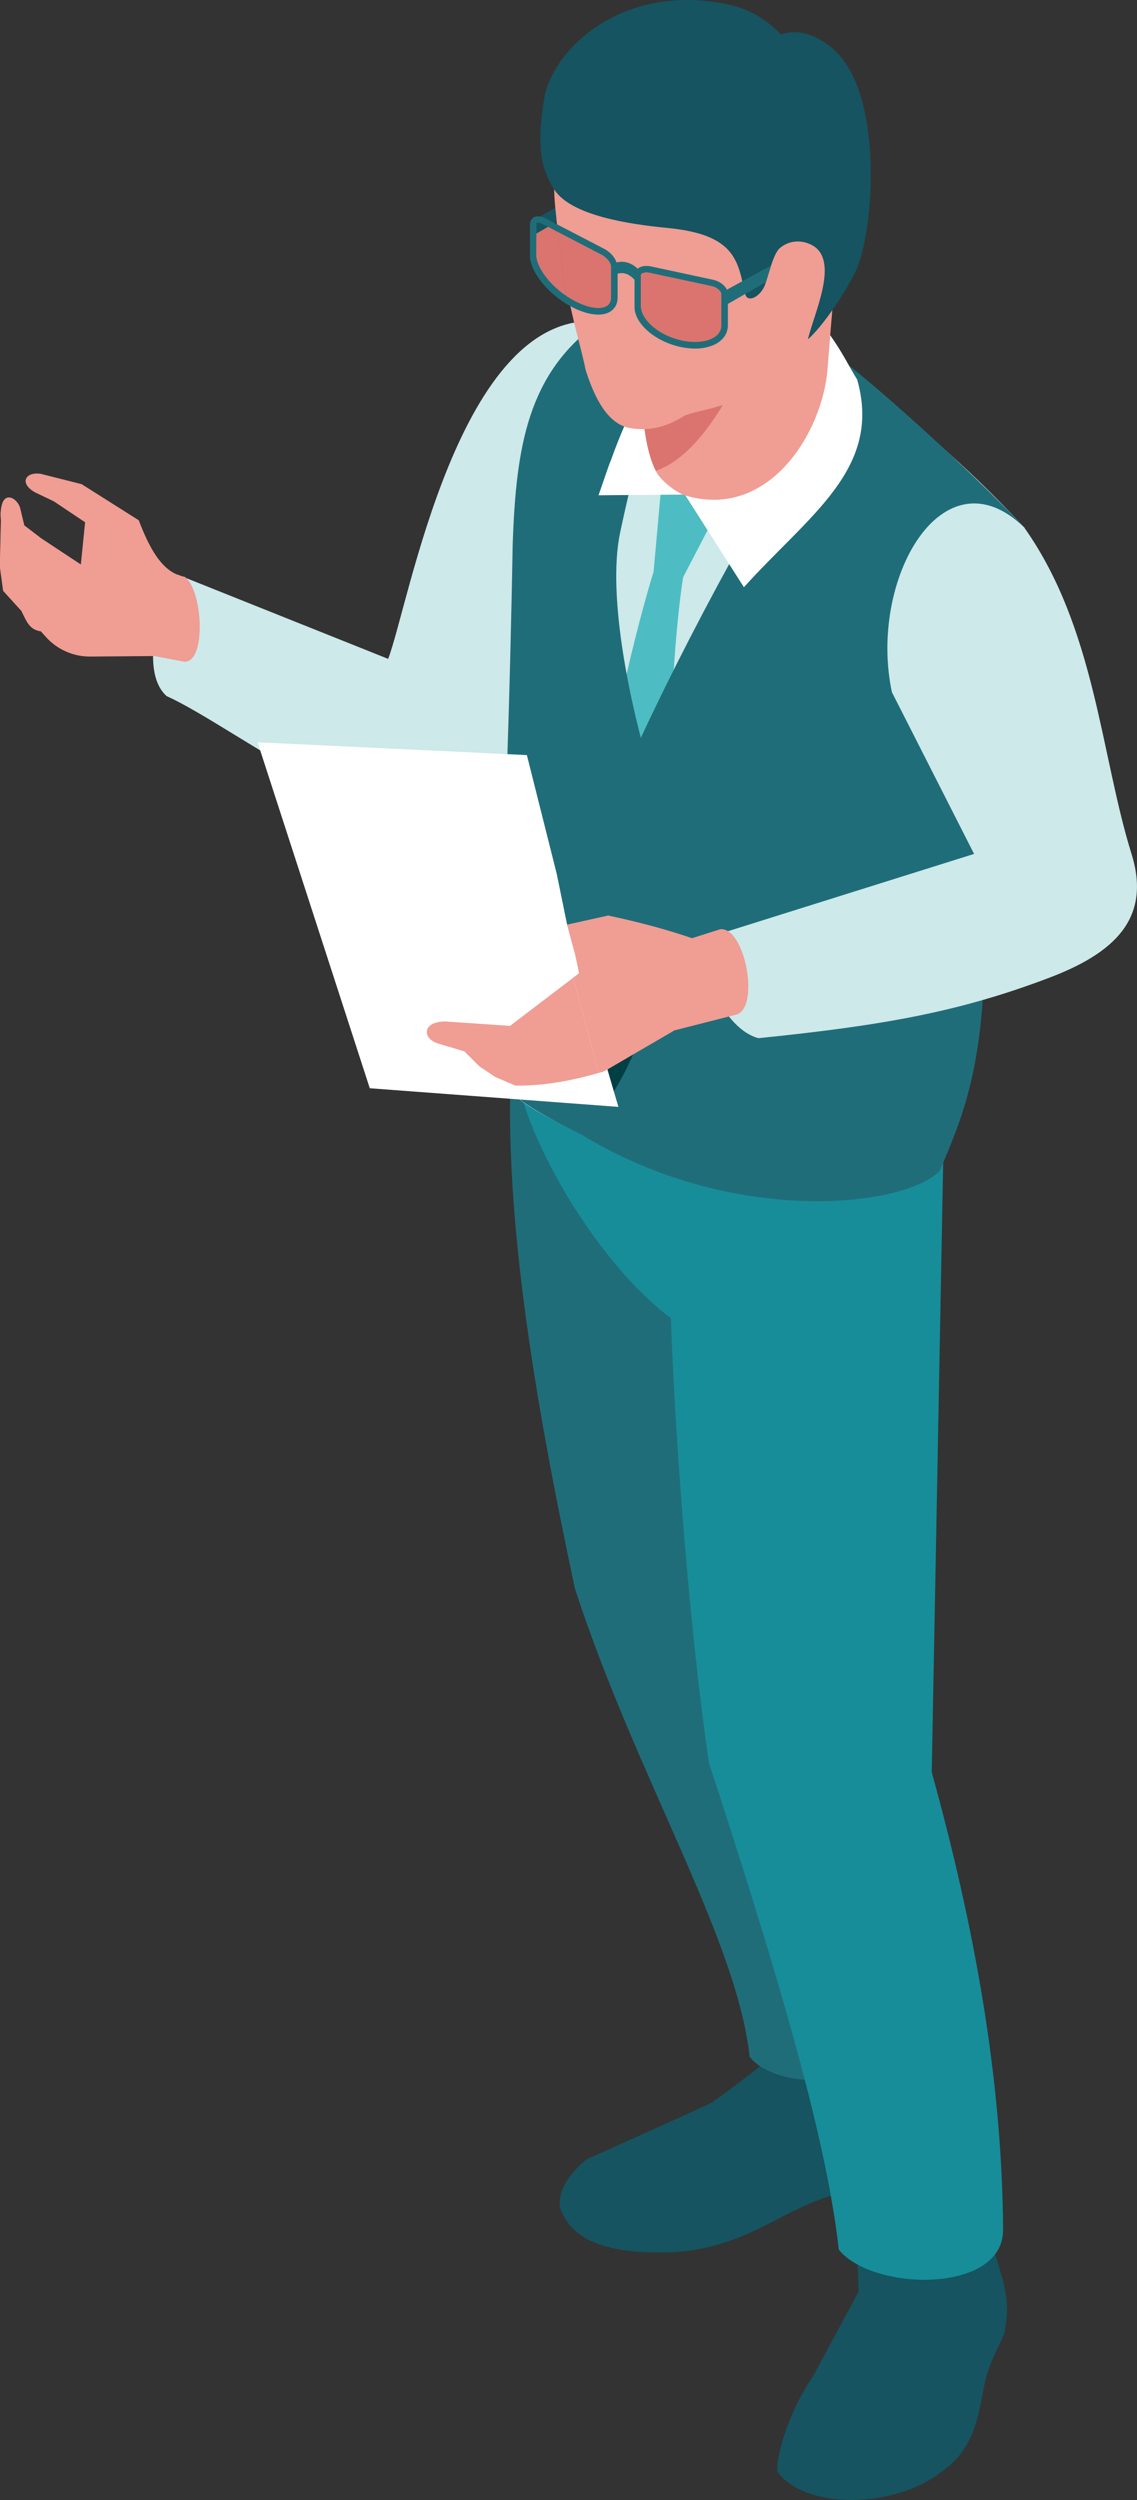
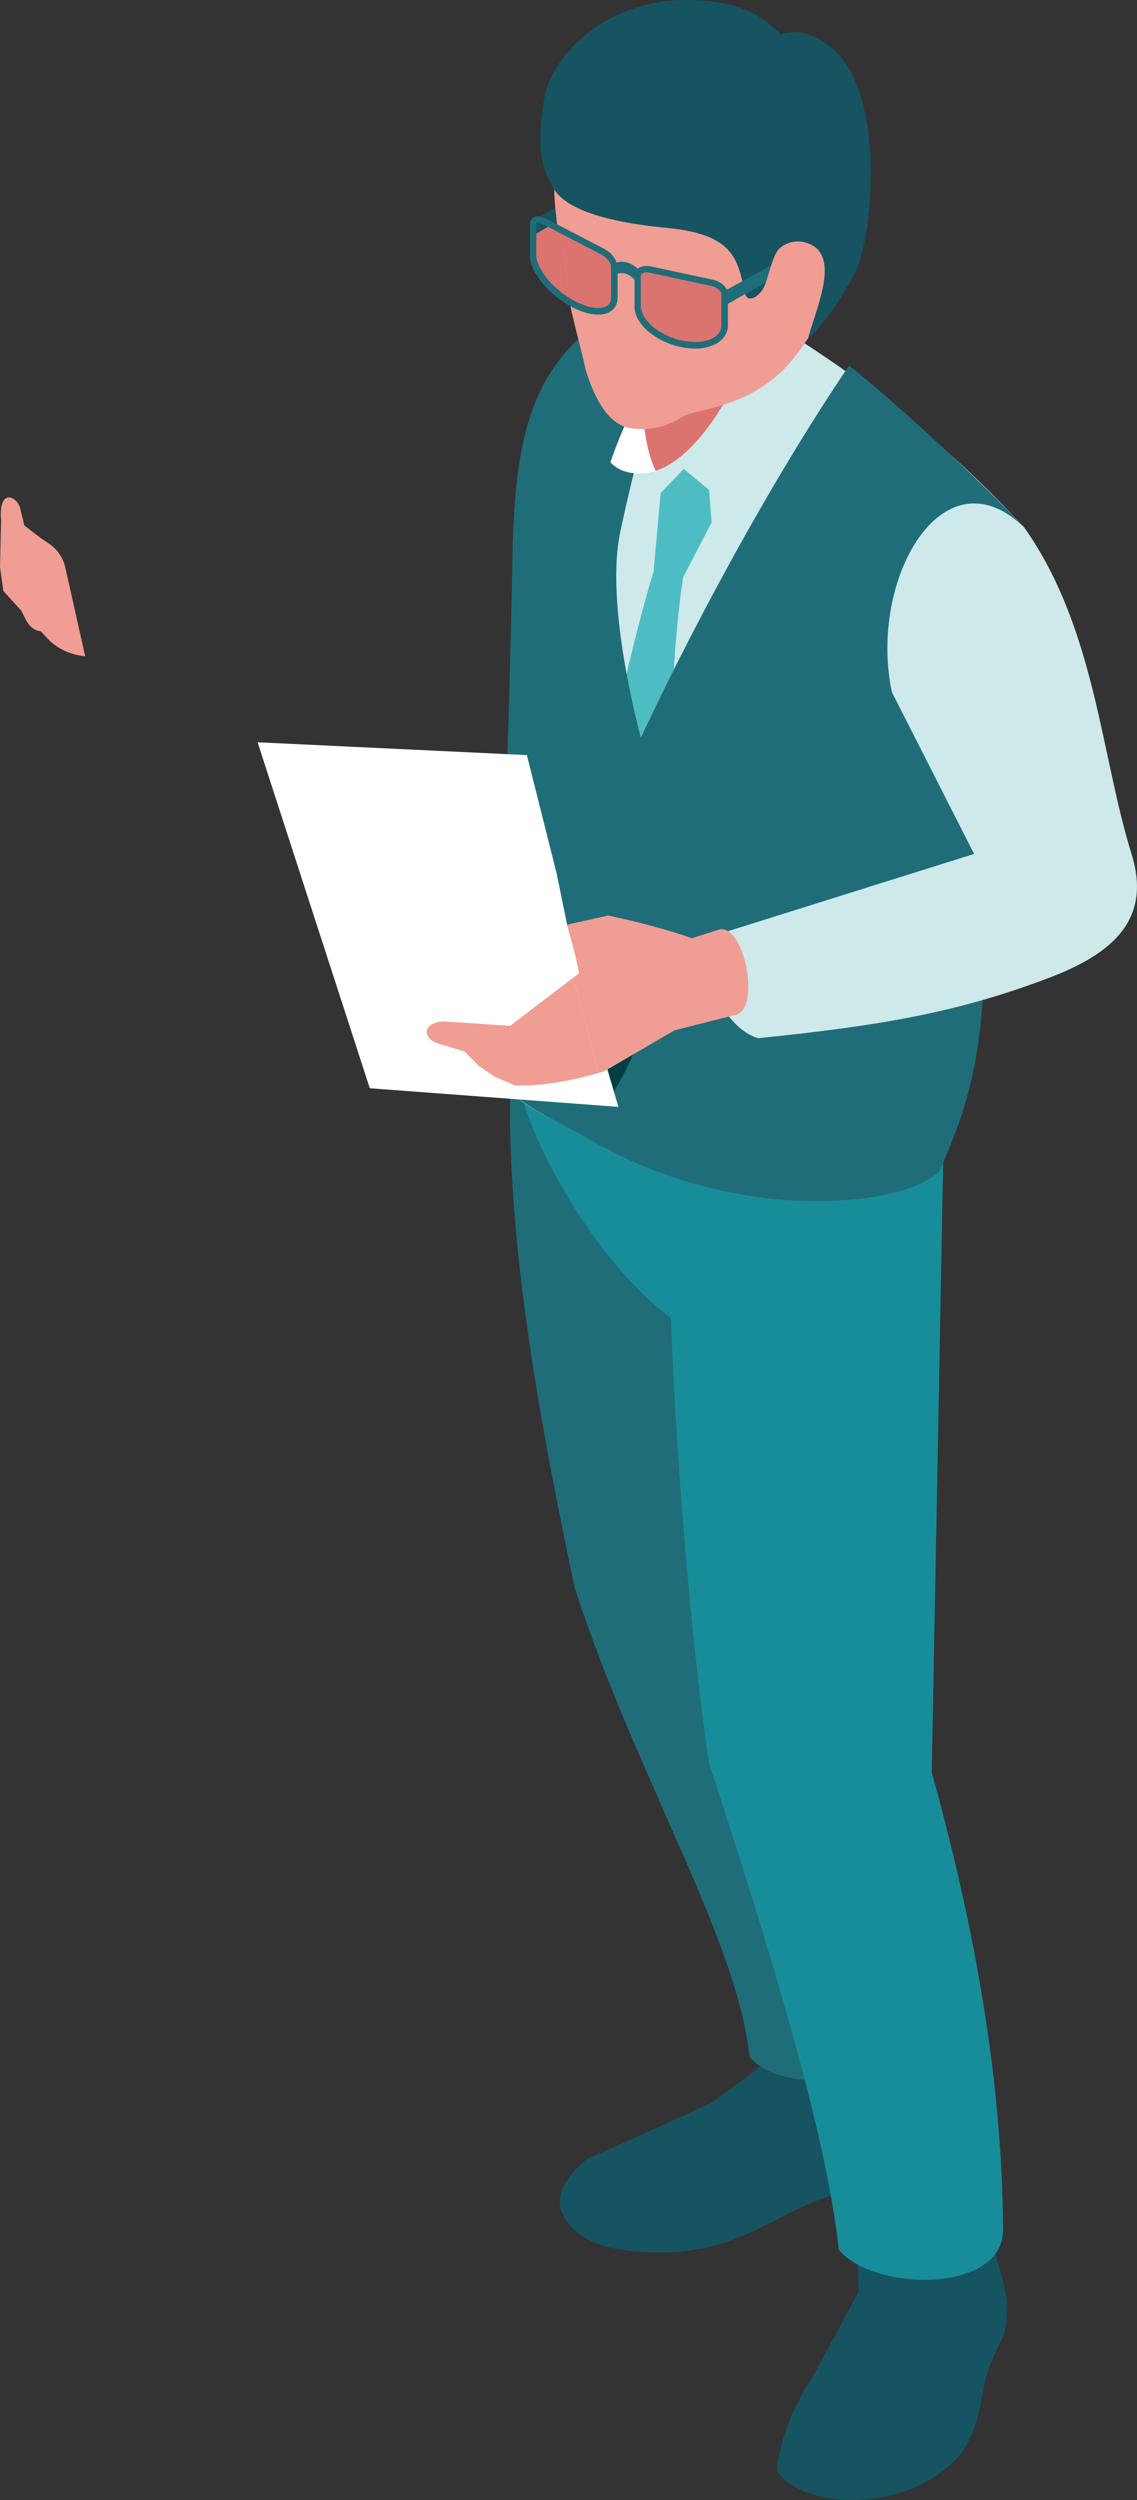
<svg xmlns="http://www.w3.org/2000/svg" width="86" height="189" viewBox="0 0 86 189" fill="none">
  <rect x="0" y="0" width="86" height="189" fill="#333333" stroke="none" />
  <g id="_ã¬ã¤ã¤ã¼_1" clip-path="url(#clip0_26_1346)">
-     <path id="Vector" fill-rule="evenodd" clip-rule="evenodd" d="M45.379 24.303C34.696 23.305 30.906 45.856 29.358 49.809L13.413 43.434C12.323 44.736 10.371 50.608 12.597 52.619C17.935 55.049 28.191 63.685 35.824 61.682C39.53 60.212 49.901 41.111 51.38 28.651L45.387 24.303H45.379Z" fill="#CDE9EA" />
-     <path id="Vector_2" fill-rule="evenodd" clip-rule="evenodd" d="M13.977 50.03L11.659 49.596L6.886 49.634C5.589 49.657 4.347 49.116 3.477 48.149L3.088 47.722C2.204 47.593 2.013 46.968 1.609 46.169L0.236 44.66L-0.015 42.825L0.069 39.352C-0.099 37.6 0.671 37.859 1.502 38.362L1.823 39.71L3.088 40.677L6.116 42.673L6.436 39.482L4.08 37.905L2.661 37.227C1.441 36.549 1.891 35.651 3.073 35.818L6.177 36.603L10.493 39.329C11.24 41.256 12.201 43.305 13.962 43.602C15.312 44.501 15.655 50.03 13.962 50.03H13.977Z" fill="#F09D93" />
    <path id="Vector_3" fill-rule="evenodd" clip-rule="evenodd" d="M3.104 40.693L1.838 39.725L1.517 38.377C1.22 37.471 -0.137 36.908 0.084 39.367L-3.43323e-05 42.84L0.252 44.676L1.624 46.184C2.028 46.984 2.219 47.6 3.104 47.73L3.492 48.164C4.255 49.017 5.315 49.512 6.443 49.611L4.941 42.909C4.774 42.155 4.316 41.5 3.675 41.074L3.119 40.708L3.104 40.693Z" fill="#F09D93" />
    <path id="Vector_4" fill-rule="evenodd" clip-rule="evenodd" d="M70.36 154.842C71.306 156.083 71.306 158.955 71.085 162.199C70.2 165.482 67.089 165.223 64.435 165.642C59.311 166.441 56.764 170.287 49.947 170.28C45.898 170.28 43.191 169.404 42.344 166.845C42.222 165.664 42.908 164.461 44.342 163.25C44.342 163.25 53.63 159.092 53.866 158.932C54.11 158.772 58.274 155.733 58.35 155.413C58.434 155.093 59.951 147.98 59.951 147.98H69.964L70.36 154.857V154.842Z" fill="#155460" />
    <path id="Vector_5" fill-rule="evenodd" clip-rule="evenodd" d="M75.256 170.356C76.178 173.303 76.362 174.164 75.98 176.35C75.538 177.507 75.096 178.025 74.615 179.625C74.051 181.605 74.135 184.903 71.191 186.875C67.684 189.64 60.897 189.769 58.77 186.822C58.77 185.382 59.723 182.206 61.499 179.632L64.946 173.235L64.725 167.241L74.615 165.07L75.256 170.348V170.356Z" fill="#155460" />
    <path id="Vector_6" fill-rule="evenodd" clip-rule="evenodd" d="M58.701 78.445V118.529C61.926 130.143 68.141 141.057 69.132 152.671C69.132 157.561 59.212 158.635 56.703 155.489C55.719 146.502 48.109 134.294 43.488 120.098C40.43 105.779 37.891 90.928 38.745 78.971L58.701 78.445Z" fill="#206D7A" />
    <path id="Vector_7" fill-rule="evenodd" clip-rule="evenodd" d="M39.042 79.991C38.76 84.073 44.35 94.812 50.748 99.656C51.03 108.353 52.158 123.448 53.63 133.281C58.259 147.477 62.46 161.079 63.444 170.066C65.114 172.161 70.093 172.976 73.212 171.818C73.464 171.727 73.662 171.658 73.837 171.551L74.043 171.445C75.141 170.836 75.873 169.883 75.873 168.566C75.797 157.142 73.7 145.604 70.475 133.981L71.443 82.39L71.474 80.951L39.042 79.999V79.991Z" fill="#178D99" />
    <path id="Vector_8" fill-rule="evenodd" clip-rule="evenodd" d="M38.997 82.672C38.661 83.784 56.573 92.223 62.514 89.405C64.748 88.346 71.847 90.875 71.824 75.155L75.721 63.031L77.49 39.901C72.122 34.067 65.892 29.025 58.884 24.706L44.845 25.369C39.401 29.223 40.972 34.493 40.125 40.997C40.125 40.997 38.356 66.404 37.456 72.71C36.877 76.838 38.753 78.963 38.997 82.665V82.672Z" fill="#CDE9EA" />
    <path id="Vector_9" fill-rule="evenodd" clip-rule="evenodd" d="M53.638 37.044L53.821 39.504L51.67 43.64C50.618 50.357 50.244 64.698 51.083 70.509L47.377 76.77L44.434 69.694C45.249 59.169 47.796 48.575 49.436 43.213L49.97 37.273L51.716 35.453L53.638 37.044Z" fill="#4DBDC3" />
    <path id="Vector_10" fill-rule="evenodd" clip-rule="evenodd" d="M43.915 85.734C52.189 90.806 61.294 91.438 66.715 90.365C68.805 89.946 70.33 89.291 71.085 88.514C72.518 85.01 74.478 81.134 74.463 71.355L75.728 63.038L77.49 39.901C74.493 36.656 67.729 30.403 64.222 27.639C58.32 36.321 51.876 48.263 47.751 57.341C45.005 63.411 44.906 69.656 44.662 76.191C44.571 78.468 44.472 80.784 44.228 83.129C44.151 83.99 44.037 84.866 43.915 85.734Z" fill="#206D7A" />
    <path id="Vector_11" fill-rule="evenodd" clip-rule="evenodd" d="M37.456 72.718C38.364 66.412 38.776 41.241 38.776 41.241C39.027 33.716 39.927 28.157 45.372 24.303L51.03 25.08C49.352 30.099 47.987 35.163 46.904 40.266C45.883 45.133 47.751 53.541 49.123 58.126C52.059 67.92 49.741 79.991 43.907 85.734C40.903 84.249 38.89 83.015 38.989 82.672C37.495 79.671 36.869 76.846 37.449 72.718H37.456Z" fill="#206D7A" />
-     <path id="Vector_12" fill-rule="evenodd" clip-rule="evenodd" d="M58.304 20.99C62.758 24.204 63.711 26.923 64.832 28.69C66.753 35.453 61.187 38.926 56.268 44.394L51.8 37.387L45.272 37.441C46.759 33.168 47.583 30.327 51.548 25.049L58.297 20.982L58.304 20.99Z" fill="white" />
    <path id="Vector_13" fill-rule="evenodd" clip-rule="evenodd" d="M38.593 82.687C38.356 82.604 38.135 82.52 37.929 82.421C36.991 81.979 36.396 81.37 36.244 80.616C36.221 80.448 36.686 80.121 37.495 79.679C37.578 79.633 37.67 79.588 37.761 79.542C37.983 80.326 38.265 81.096 38.608 81.857C38.6 82.132 38.593 82.406 38.593 82.687Z" fill="#AFDCDE" />
-     <path id="Vector_14" fill-rule="evenodd" clip-rule="evenodd" d="M39.027 82.817C38.875 82.779 38.73 82.733 38.592 82.688C38.592 82.406 38.6 82.132 38.608 81.857C38.73 82.124 38.859 82.398 38.997 82.672C38.981 82.71 38.997 82.764 39.027 82.817Z" fill="#004044" />
+     <path id="Vector_14" fill-rule="evenodd" clip-rule="evenodd" d="M39.027 82.817C38.875 82.779 38.73 82.733 38.592 82.688C38.73 82.124 38.859 82.398 38.997 82.672C38.981 82.71 38.997 82.764 39.027 82.817Z" fill="#004044" />
    <path id="Vector_15" fill-rule="evenodd" clip-rule="evenodd" d="M39.042 82.824C39.042 82.824 39.035 82.824 39.027 82.824C38.997 82.771 38.981 82.718 38.997 82.68C38.989 82.718 38.997 82.771 39.042 82.832V82.824Z" fill="#98D4D8" />
    <path id="Vector_16" fill-rule="evenodd" clip-rule="evenodd" d="M42.428 83.213C41.132 83.213 39.98 83.076 39.035 82.825C38.997 82.764 38.981 82.718 38.989 82.672C38.852 82.398 38.722 82.124 38.6 81.857C38.257 81.088 37.975 80.326 37.754 79.542C39.294 78.75 41.849 77.585 44.655 76.191C46.332 75.353 48.102 74.432 49.794 73.464C49.123 76.998 47.888 80.281 46.18 82.908C45.501 83.015 44.853 83.091 44.22 83.137C43.595 83.19 42.992 83.221 42.42 83.221L42.428 83.213Z" fill="#004044" />
    <path id="Vector_17" fill-rule="evenodd" clip-rule="evenodd" d="M77.49 39.908C82.851 47.494 83.255 57.075 85.588 64.561C87.121 69.489 84.2 72.078 79.366 73.914C72.511 76.519 66.708 77.531 57.374 78.483C54.842 77.859 52.372 72.977 54.194 70.669L73.677 64.554L67.463 52.33C65.648 43.838 71.329 33.876 77.498 39.901L77.49 39.908Z" fill="#CDE9EA" />
    <path id="Vector_18" fill-rule="evenodd" clip-rule="evenodd" d="M55.62 76.701C57.526 76.321 56.36 70.053 54.476 70.251L52.341 70.928C50.397 70.258 48.254 69.695 45.997 69.215L40.834 70.578L38.173 71.972L36.976 72.337C35.413 72.573 35.58 73.899 37.044 74.234L39.317 74.104L42.428 72.924L43.793 73.571L38.57 77.554L33.651 77.219C31.913 77.235 31.92 78.514 33.102 78.88L35.115 79.489L36.244 80.609L37.441 81.408L38.981 82.071C41.322 82.109 43.602 81.606 45.654 81.012L51.007 77.889L55.612 76.709L55.62 76.701Z" fill="#F09D93" />
    <path id="Vector_19" fill-rule="evenodd" clip-rule="evenodd" d="M19.483 56.115L27.97 82.269L46.775 83.678L43.801 73.564L43.488 72.101L42.893 69.893L42.108 66.054L39.851 57.083L19.483 56.115Z" fill="white" />
    <path id="Vector_20" fill-rule="evenodd" clip-rule="evenodd" d="M43.61 72.535L43.808 73.564L43.358 73.914L45.288 81.111L45.661 81.004L51.014 77.889L55.628 76.717C57.526 76.321 56.367 70.06 54.484 70.258L52.341 70.936C50.397 70.258 48.254 69.702 45.989 69.215L42.893 69.9L43.61 72.543V72.535Z" fill="#F09D93" />
    <path id="Vector_21" fill-rule="evenodd" clip-rule="evenodd" d="M33.102 78.879L35.123 79.481L36.251 80.608L37.441 81.408L38.981 82.07C41.193 82.101 43.336 81.667 45.288 81.111L43.358 73.914L38.577 77.554L33.666 77.219C31.913 77.234 31.935 78.514 33.11 78.879H33.102Z" fill="#F09D93" />
-     <path id="Vector_22" fill-rule="evenodd" clip-rule="evenodd" d="M49.611 35.62C49.985 36.359 51.197 37.273 51.853 37.464C58.152 39.314 62.209 32.711 62.59 27.913C62.925 23.656 63.223 20.32 63.223 20.32L48.773 23.823C48.773 23.823 48.643 24.958 48.567 26.573C48.445 29.307 48.49 33.412 49.604 35.62H49.611Z" fill="#F09D93" />
    <path id="Vector_23" fill-rule="evenodd" clip-rule="evenodd" d="M46.157 34.943C45.097 33.777 44.822 31.272 46.226 26.504L48.559 26.946C48.529 27.753 48.513 28.659 48.536 29.596C47.461 31.5 46.797 33.153 46.157 34.943Z" fill="#206D7A" />
    <path id="Vector_24" fill-rule="evenodd" clip-rule="evenodd" d="M48.345 35.796C48.056 35.796 47.751 35.765 47.453 35.689C46.958 35.567 46.515 35.331 46.165 34.943C46.805 33.153 47.468 31.5 48.544 29.596C48.597 31.782 48.864 34.105 49.604 35.59C49.2 35.727 48.78 35.796 48.345 35.796Z" fill="white" />
    <path id="Vector_25" fill-rule="evenodd" clip-rule="evenodd" d="M49.596 35.59C48.856 34.105 48.589 31.782 48.536 29.596C48.513 28.659 48.528 27.753 48.559 26.946L55.879 28.34C55.879 28.34 53.249 34.379 49.604 35.59H49.596Z" fill="#DB746E" />
    <path id="Vector_26" fill-rule="evenodd" clip-rule="evenodd" d="M46.485 13.123L46.973 13.96L40.308 17.806V16.679L46.485 13.123Z" fill="#155460" />
    <path id="Vector_27" fill-rule="evenodd" clip-rule="evenodd" d="M42.093 16.58C41.917 14.927 41.574 12.406 42.893 11.363C44.937 9.756 50.138 7.525 59.158 11.531C60.462 12.109 61.362 13.328 62.308 14.394C63.391 15.62 63.467 16.39 63.429 17.898C63.36 20.723 63.894 21.881 60.264 26.778C57.214 30.898 52.677 30.852 51.647 31.5C50.328 32.33 48.963 32.612 47.575 32.345C46.378 32.094 45.234 30.951 44.296 27.966C43.846 25.689 42.741 22.68 42.085 16.58H42.093Z" fill="#F09D93" />
    <path id="Vector_28" fill-rule="evenodd" clip-rule="evenodd" d="M57.832 21.607C57.466 22.467 56.528 22.917 56.367 22.224C55.803 19.848 55.75 17.738 50.504 17.235C47.583 16.953 43.206 16.298 41.932 14.341C40.773 12.551 40.644 10.754 41.147 7.51C41.688 4.029 46.447 -0.838 53.836 0.122C55.674 0.358 57.26 0.785 59.097 2.612C59.097 2.612 60.714 1.805 62.903 3.602C66.982 6.946 66.082 17.662 64.733 20.48C63.894 22.231 62.193 24.699 61.111 25.651C61.553 23.709 63.543 19.672 61.416 18.53C60.615 18.103 59.677 18.164 58.983 18.758C58.442 19.223 58.114 20.952 57.832 21.599V21.607Z" fill="#155460" />
    <path id="Vector_29" fill-rule="evenodd" clip-rule="evenodd" d="M52.562 26.093C53.866 26.093 54.804 25.506 54.804 24.577V22.208C54.804 21.858 54.385 21.477 53.866 21.37L49.154 20.358C49.055 20.335 48.963 20.327 48.872 20.327C48.49 20.327 48.216 20.51 48.216 20.799V23.252C48.292 24.387 49.733 25.59 51.502 25.971C51.868 26.047 52.219 26.085 52.547 26.085L52.562 26.093Z" fill="#DB746E" />
    <path id="Vector_30" fill-rule="evenodd" clip-rule="evenodd" d="M42.87 22.688C42.619 20.936 42.375 19.086 42.169 17.25L41.696 16.999L40.316 17.799V19.383C40.377 20.419 41.46 21.797 42.87 22.688Z" fill="#DB746E" />
    <path id="Vector_31" fill-rule="evenodd" clip-rule="evenodd" d="M40.316 17.799L41.696 16.999L41.185 16.74C40.995 16.641 40.827 16.595 40.682 16.595C40.461 16.595 40.308 16.709 40.308 16.93V17.806L40.316 17.799Z" fill="#155460" />
    <path id="Vector_32" fill-rule="evenodd" clip-rule="evenodd" d="M45.242 23.526C45.982 23.526 46.454 23.168 46.454 22.483V20.114C46.454 19.764 46.065 19.269 45.577 19.025L42.161 17.25C42.367 19.086 42.611 20.937 42.863 22.688C43.031 22.795 43.206 22.894 43.381 22.985C44.083 23.351 44.723 23.518 45.242 23.518V23.526Z" fill="#DB746E" />
    <path id="Vector_33" fill-rule="evenodd" clip-rule="evenodd" d="M40.552 19.284C40.621 20.434 41.94 21.965 43.503 22.772C44.502 23.29 45.425 23.427 45.905 23.13C46.111 23.001 46.218 22.787 46.218 22.49V20.122C46.218 19.886 45.913 19.467 45.471 19.238L41.071 16.953C40.812 16.816 40.629 16.824 40.575 16.855L40.56 19.276L40.552 19.284ZM48.468 23.168C48.536 24.273 49.932 25.392 51.571 25.742C52.631 25.971 53.622 25.834 54.164 25.4C54.431 25.186 54.56 24.912 54.56 24.6V22.231C54.56 22.018 54.24 21.713 53.813 21.622L49.1 20.609L48.841 20.579L48.529 20.67L48.468 20.792V23.161V23.168ZM40.324 16.451C40.56 16.299 40.918 16.329 41.3 16.527L45.7 18.812C46.157 19.048 46.508 19.459 46.637 19.84C47.308 19.665 47.888 19.977 48.231 20.312C48.468 20.114 48.826 20.061 49.222 20.137L53.935 21.15C54.56 21.287 55.056 21.752 55.056 22.224V24.585C55.056 25.057 54.858 25.468 54.476 25.78C54.049 26.131 53.424 26.321 52.715 26.352C52.326 26.359 51.907 26.321 51.472 26.23C49.604 25.826 48.079 24.547 47.995 23.298V23.191V21.15C47.85 20.982 47.339 20.487 46.714 20.693V22.49C46.714 23.084 46.409 23.397 46.157 23.557C45.928 23.701 45.646 23.77 45.326 23.785C44.746 23.8 44.029 23.61 43.282 23.221C41.566 22.33 40.163 20.663 40.087 19.421V19.314V16.946C40.087 16.733 40.179 16.565 40.346 16.458L40.324 16.451Z" fill="#206D7A" />
    <path id="Vector_34" fill-rule="evenodd" clip-rule="evenodd" d="M58.32 20.076L57.915 21.332L54.88 23.076L54.888 21.949L58.32 20.076Z" fill="#206D7A" />
  </g>
  <defs>
    <clipPath id="clip0_26_1346">
      <rect width="86" height="189" fill="white" transform="matrix(-1 0 0 1 86 0)" />
    </clipPath>
  </defs>
</svg>